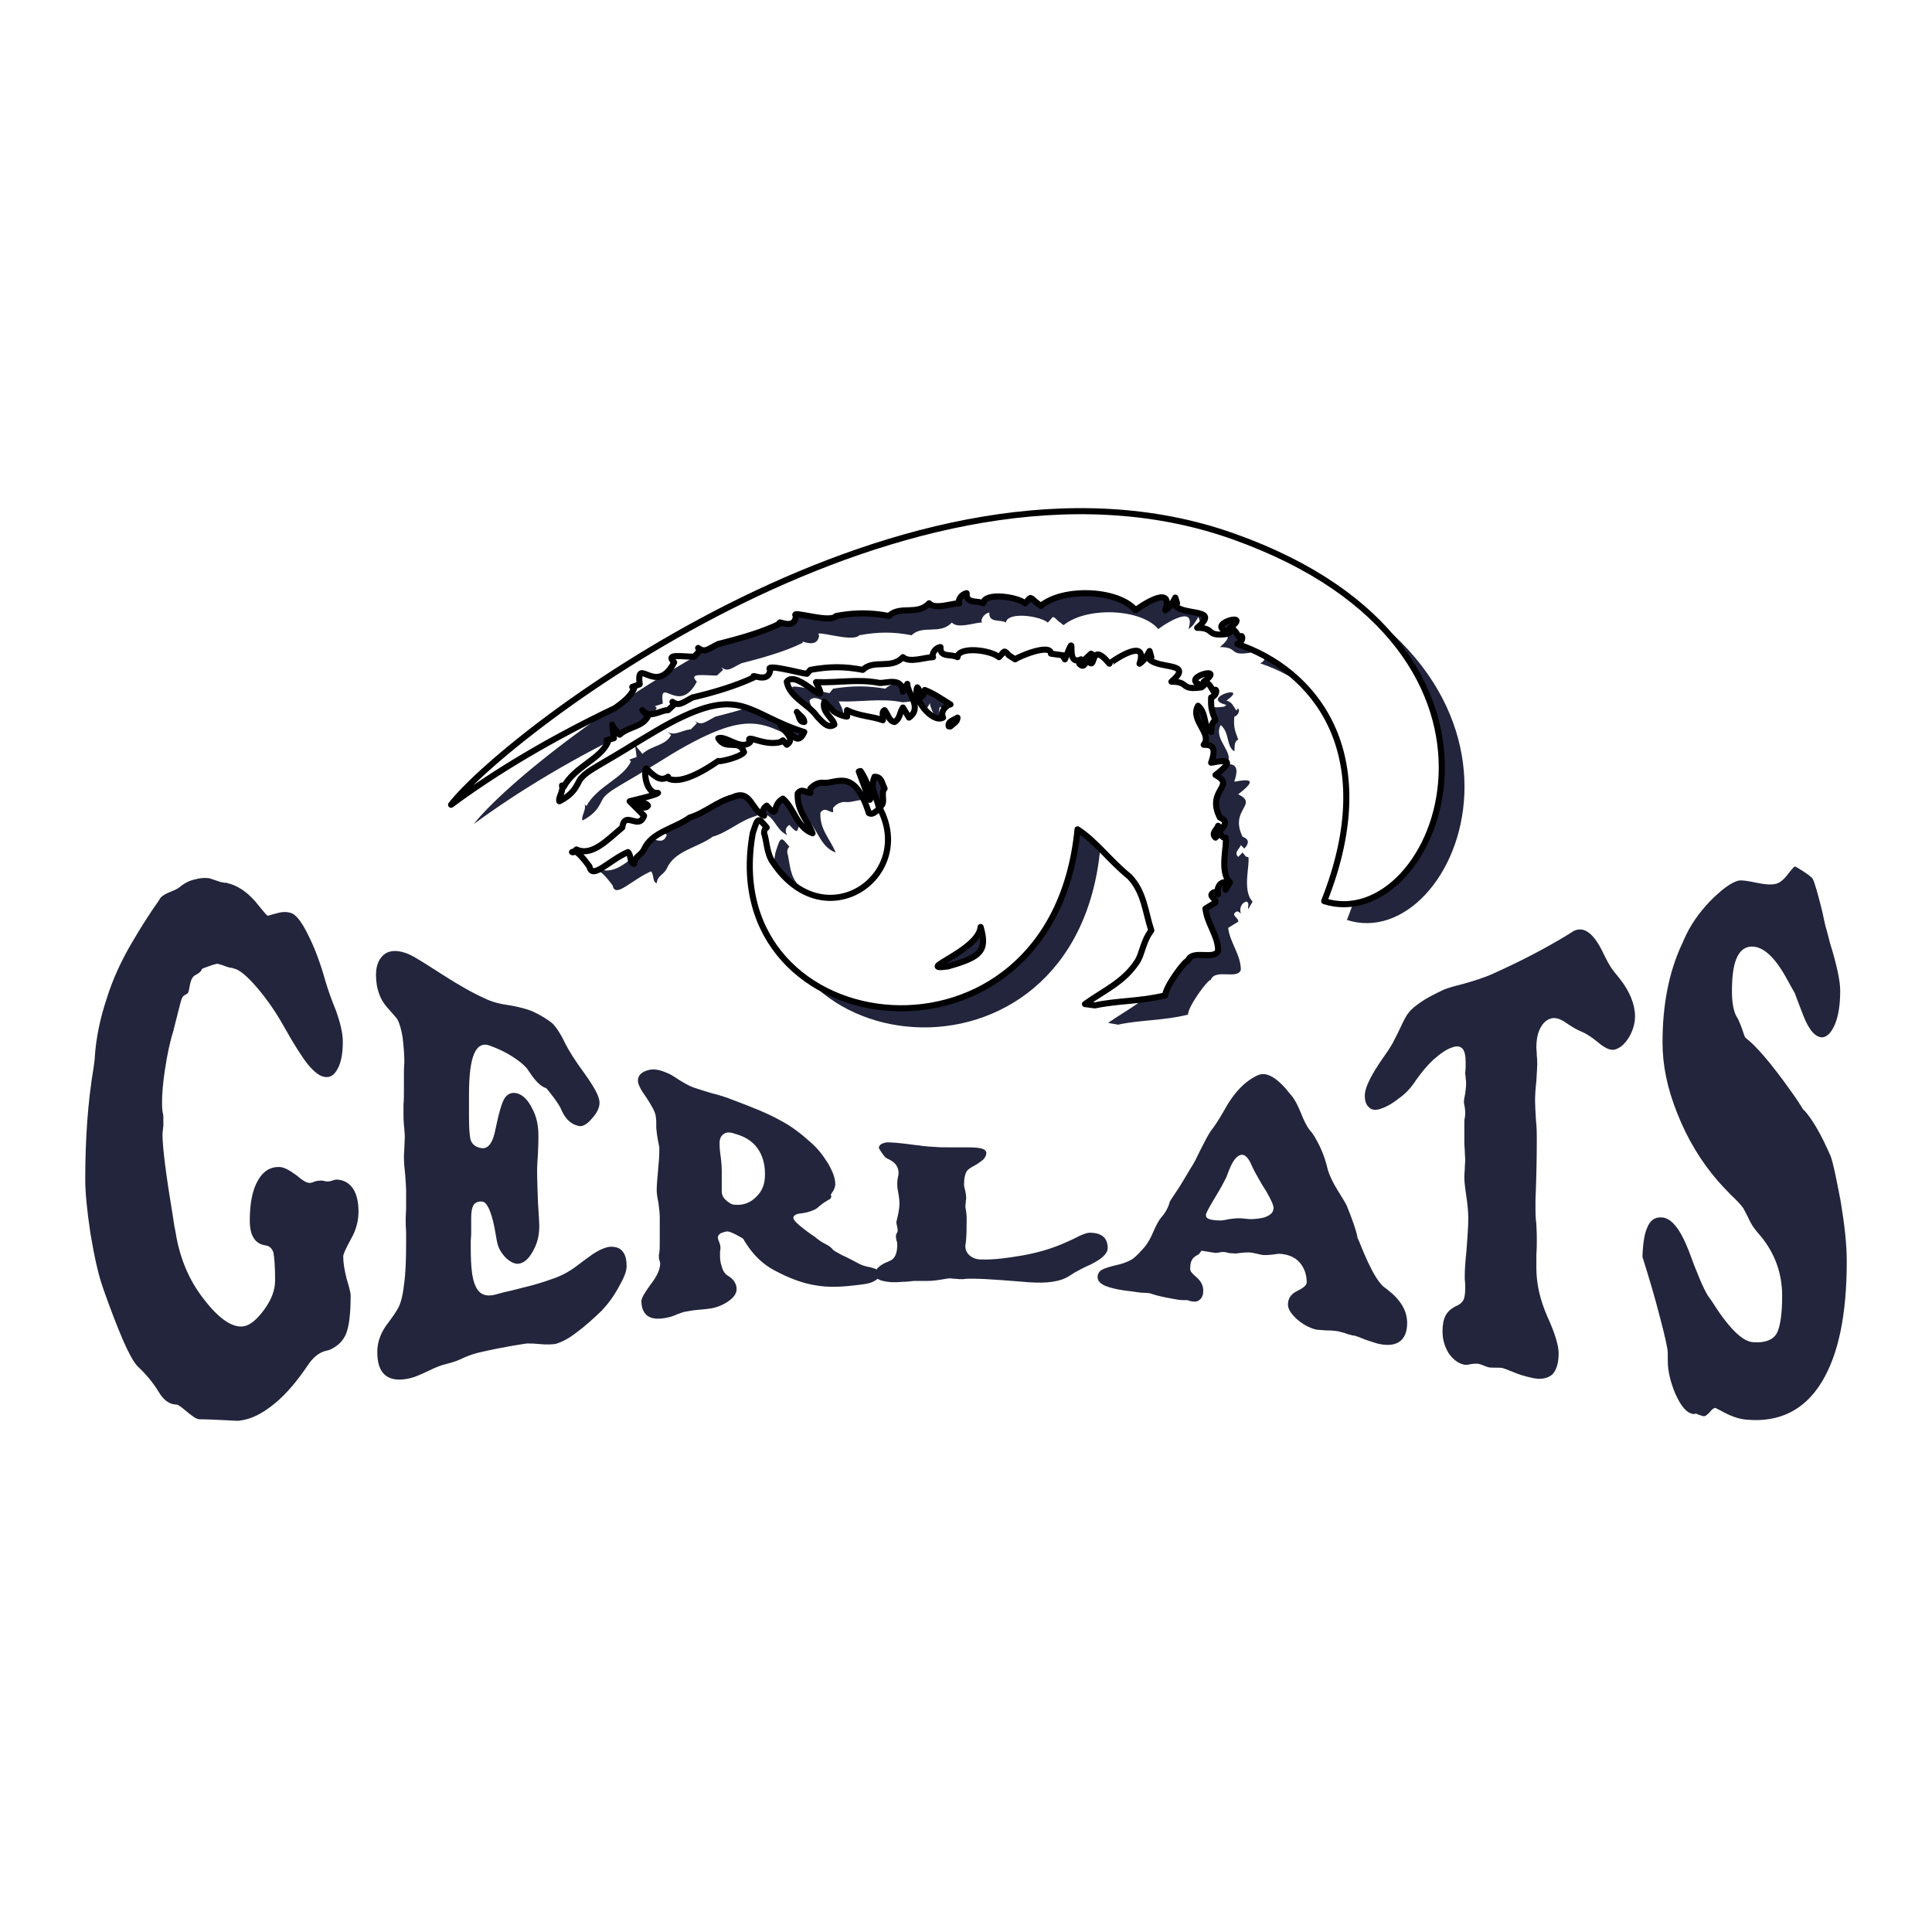
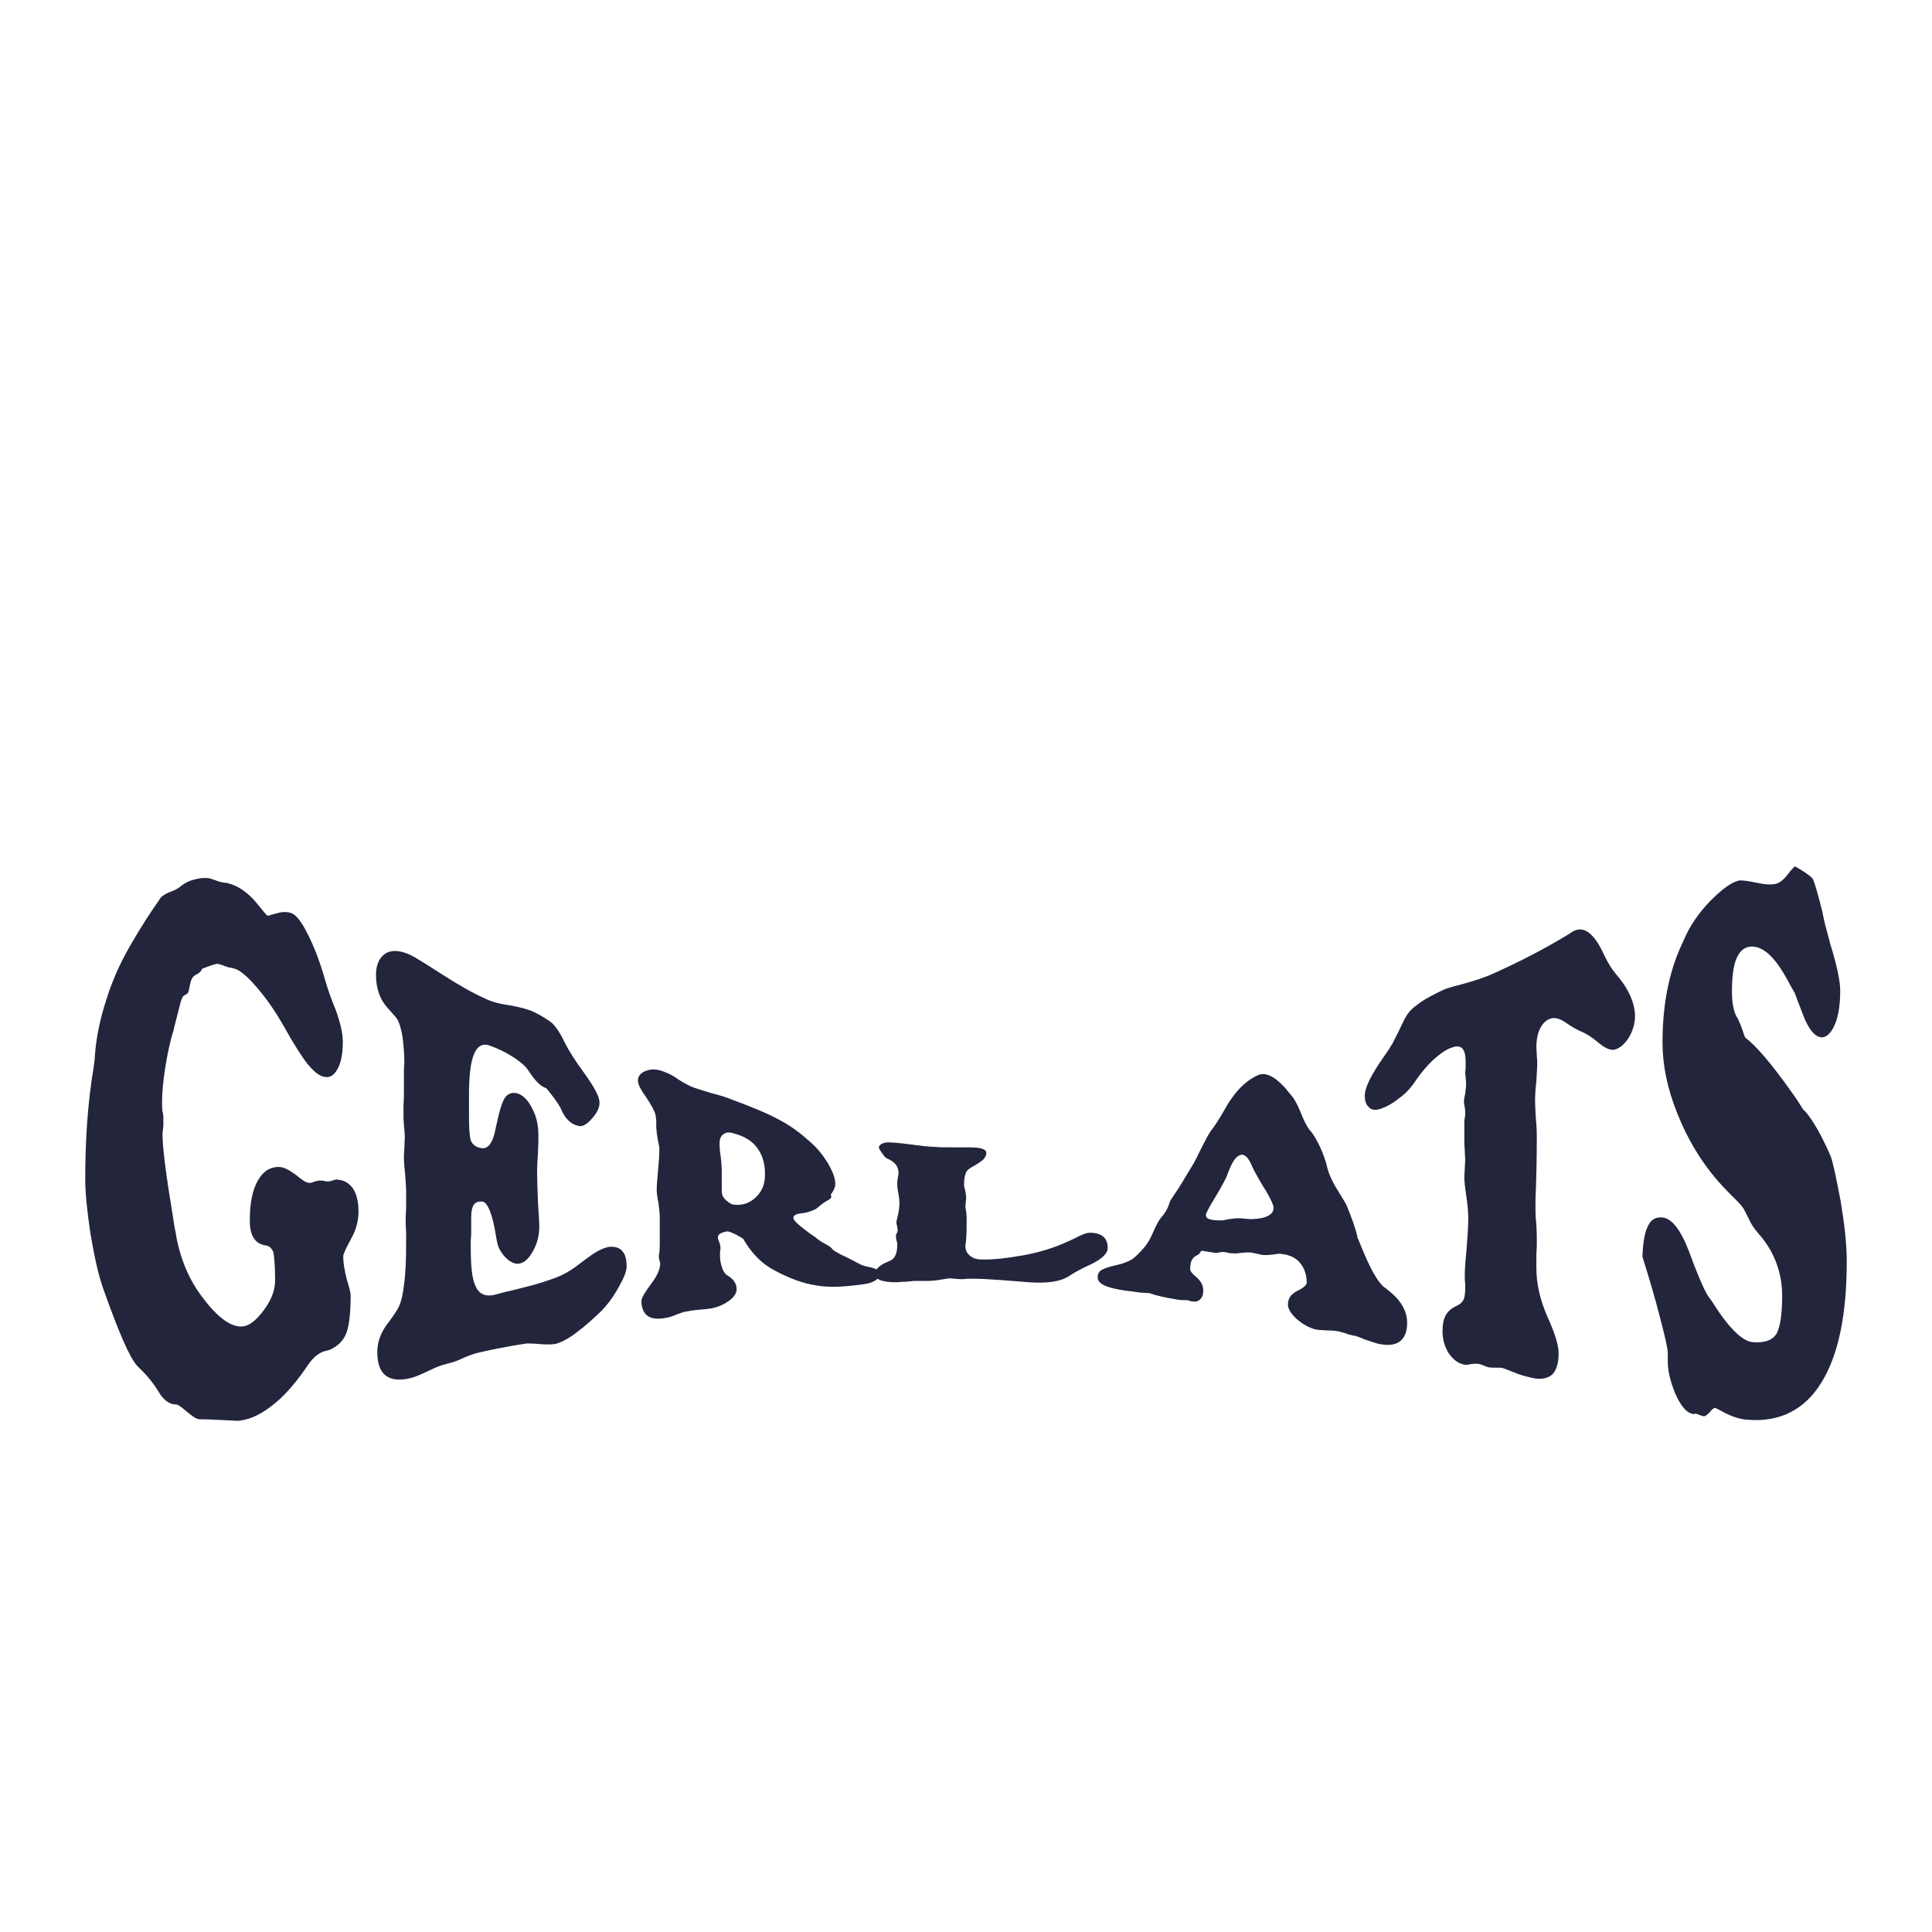
<svg xmlns="http://www.w3.org/2000/svg" version="1.0" id="Layer_1" x="0px" y="0px" width="192.756px" height="192.756px" viewBox="0 0 192.756 192.756" enable-background="new 0 0 192.756 192.756" xml:space="preserve">
  <g>
    <polygon fill-rule="evenodd" clip-rule="evenodd" fill="#FFFFFF" points="0,0 192.756,0 192.756,192.756 0,192.756 0,0  " />
-     <path fill-rule="evenodd" clip-rule="evenodd" fill="#22253C" d="M110.12,67.706c-0.087,0.087-0.262,0.175-0.175,0.437   c0.088,0.087,0.262,0.262,0.436,0.175l0.393-0.437l-0.218-0.175l0.565-0.568l0.262,0.175l-0.609,0.393   c0.914,1.573,0.087-2.097,2.178,0.437c0.043-0.043,3.964-2.884,3.005,0c0.522-0.35,0.653-0.699,1.002-1.267l0.175,0.568   l-0.175,0.262c1.002,1.005,4.486,0.219,2.178,2.185c1.873,0,0.784,0.918,3.006,0.612l0.218-0.175c-2.831-0.699,2.482-2.185,0-0.437   c0.609,0.175,0.696,0.612,1.002,1.005c0.261-0.568,0.479,0.35-0.219,0.612c-0.087,1.093,0.088,1.442,0.393,2.272   c-0.479,0.262-0.305,0.743-0.393,1.18c-0.827-0.524-0.435-1.835-1.35-2.622c-0.827,1.442,1.524,2.796,0.566,3.889   c0.827,0,1.307,0.219,0.783,1.748c0.044,0.087,3.18-0.831,0.393,1.267c2.091,1.049-0.915,1.486,0.436,4.239   c0.218,0.087,0.958,0.35,0.174,1.18l-0.349-0.349c-0.087,0.349-0.74,0.743-0.261,1.18l0.436-0.437   c0.174,0.175,0.305,0.524,0.566,0.437c0.218,0.656-0.653,3.365,0.436,4.458l-0.436,0.743c-0.088-0.262,0.174-0.568-0.175-0.743   c-0.479,0.087-0.74,0.655-0.566,1.18c-0.174-0.087-0.261-0.262-0.435-0.174c-0.653,0.35,0.261,0.612,0.174,1.005l-1.002,0.612   c0.175,1.486,1.263,2.666,1.263,4.195c-0.348,1.005-2.569-0.174-3.005,1.005c-0.262-0.087-2.265,2.622-2.265,3.453   c-2.396,0.611-4.835,0.524-6.969,1.005l-1.002-0.175c1.829-1.311,3.92-2.186,5.227-4.283c0.436-0.743,0.609-2.01,1.351-3.015   c-0.61-1.879-0.654-3.802-2.179-5.419c-1.916-1.486-3.31-3.496-5.183-4.676c-2.439,25.74-36.195,21.633-32.406,0.394   c0.522-1.617,0.522-1.661,1.394-0.568c-0.217,0.174-0.217,0.393-0.217,0.568c0.217,0.699,0.217,2.01,0.828,2.884   c5.139,7.735,14.199,1.442,10.758-5.332c-0.435,0.087-0.697,0.699-1.176,0.437c-1.438-4.501-3.136-3.016-4.443-3.016   c-0.566-0.087-1.001,0.131-1.394,0.568v0.437c-0.436,0-0.828-0.568-1.263,0.043c-0.087,1.661,0.915,2.535,1.524,3.977   c-1.611-0.568-1.83-2.535-3.005-3.453c-1.176,0.656-0.349,2.142-1.612,0.699c-0.392,0.219-0.479,0.656-0.217,1.005   c-1.351-0.524-1.351-2.709-3.18-1.879c-1.524,0.437-2.744,1.617-4.269,2.054c-1.481,1.093-3.833,1.398-4.573,3.19   c-0.349,0.655-0.915,0.655-1.002,1.442c-0.436-0.087-0.261-0.874-0.566-1.18c-2.004,0.875-3.572,2.753-3.833,1.399   c-1.438-1.923-1.612-1.399-1.786-1.399c0.174,0.044,0.262-0.087,0.436-0.262c1.568,0.743,3.179-1.005,4.573-2.185   c0.262-1.792,1.655,0.306,2.178-1.18l-1.438-1.442c0.522-0.131,2.657-0.612,2.875-0.83c-1.263,0.131-1.481-2.272-1.176-2.447   c0.566,0.568,1.307,1.442,2.134,0.83v0.175c0.348,0.131,1.48,0.699,5.009-1.792c0.043,0.175,2.178-0.306,2.613-0.83   c-0.522-1.442-1.829-0.088-2.613-1.442c0.828-0.219,2.265,1.268,3.18,0.437c-0.566-1.005,1.263,0.437,3.005,0l0.261-0.175   l0.392,0.437c1.002-0.699-0.566-1.529-0.653-2.01c0.828,0.087,1.568,2.491,2.396,0.743c-5.706-1.792-6.185-4.676-13.285-0.962   c-0.915,0.481-1.917,1.049-3.092,1.792c-4.138,2.578-5.14,2.928-5.836,3.714c-0.436,0.481-0.436,1.442-2.178,2.36   c-0.174-0.437,0.392-1.005,0.218-1.617l0.174,0.175c1.089-2.01,3.659-2.753,4.442-4.458l-0.174-0.175l0.741-0.262l-0.174-1.311   c0.087,0.306,0.522,0.655,0.74,1.005c0.958-0.875,2.265-0.787,2.875-1.879l-0.61-0.568c0.741,0.918,1.742,0,2.57,0l0.609-0.612   l-0.174-0.218c0.653,0.48,1.002,0.087,2.003-0.437c2.091-0.524,4.399-1.18,6.185-2.01c-0.479-0.48,1.394,0.743,1.568-0.787   c-0.654-0.656,3.267,0.437,3.658,0.437l0.349-0.437c1.917-0.306,3.397-0.306,5.227,0c1.089-1.093,2.875,0,4.007-1.267   c0.653,0.655,2.265,0,3.005,0c-0.174-0.306,0.261-0.918,0.784-1.005c-0.087,1.092,1.045,0.699,1.655,1.005   c0.087-1.049,3.267-0.7,4.138,0c0.609-0.568,0.436-0.743,1.001-0.131l0.61,0.393c0.392-0.306,3.571-1.617,3.571-0.568l1.264,0.175   c-0.087,0.131,0.087,0.218,0.174,0.393C109.945,64.21,108.334,68.537,110.12,67.706L110.12,67.706z M92.349,70.896l0.436-0.743   c0,0.918,1.568,2.36,0.174,3.365l-0.61-1.005c-0.305,0.524-0.218,1.093-0.828,1.442c-0.566-0.087-0.653-0.787-1.002-1.18   c-0.305,0.175-0.087,0.656-0.174,1.005c-1.002-0.437-2.396-0.437-3.572-1.005v0.568c0.174,0.175-1.089-0.175-1.394-0.568   l-0.871-0.83c-0.305,1.005,0.915,1.661,1.002,2.272c-0.653,0.481-1.219-0.35-1.742-0.874c-0.74-1.093-2.744-1.835-3.005-3.453   c1.002-1.311,4.573,3.278,2.918,0.087c2.265,0.088,4.182-0.35,6.359,0.088C90.781,70.066,92.262,69.498,92.349,70.896   L92.349,70.896z M94.135,71.508c0.305-0.175,0.305-0.524,0.392-0.743c0.915,0.306,1.612,0.83,2.57,1.398   c-0.305,0-1.045,0.7-0.741,1.355c-1.001,0.612-3.092-1.923-2.569-3.015C94.266,70.896,93.438,71.159,94.135,71.508L94.135,71.508z    M82.505,73.956c-0.566,0-0.479-0.699-0.74-1.005C82.026,73.256,82.505,73.519,82.505,73.956L82.505,73.956z M97.794,73.519   c0,0.437-0.436,0.612-0.697,0.83h-0.131C96.792,73.868,97.445,73.781,97.794,73.519L97.794,73.519z M88.124,78.85   c1.351,2.01,1.089,4.108,0.566,1.923l-0.697-1.879L88.124,78.85L88.124,78.85z M90.52,80.598c-0.479,0.524,0.261,1.53-0.566,1.835   c-0.305-1.398-0.871-1.835-0.436-3.016C90.302,79.418,90.302,80.118,90.52,80.598L90.52,80.598z M66.956,82.302   c-0.261,0.394-1.002,0.088-1.438-0.262C65.998,82.128,66.607,81.865,66.956,82.302L66.956,82.302z M96.835,98.341   c-3.484,0.48,3.049-1.529,3.268-3.933C100.799,96.812,100.103,97.38,96.835,98.341L96.835,98.341z M47.269,82.215   c5.75-7.386,45.865-38.195,78.009-26.79c32.145,11.406,20.341,39.987,9.104,36.36c5.967-15.033-1.22-23.118-8.668-25.609   c0.74-0.262,0.479-1.224,0.262-0.612c-0.349-0.437-0.437-0.831-1.002-1.005c2.439-1.749-2.831-0.263,0,0.437l-0.262,0.131   c-2.178,0.35-1.089-0.568-3.005-0.568c2.352-1.967-1.177-1.224-2.135-2.186l0.175-0.262l-0.175-0.568   c-0.349,0.568-0.522,0.917-1.002,1.224c0.915-2.841-3.005-0.044-3.005,0c-1.699-2.054-7.144-2.272-9.452-0.394l-0.566-0.437   c-0.609-0.612-0.435-0.393-1.001,0.175c-0.871-0.699-4.051-1.092-4.182,0c-0.566-0.35-1.742,0.087-1.655-1.005   c-0.479,0.087-0.914,0.655-0.74,1.005c-0.784,0-2.396,0.656-3.005,0c-1.176,1.268-2.918,0.175-4.007,1.268   c-1.829-0.35-3.31-0.35-5.227,0c-0.653,0.787-4.661-0.656-4.007,0c-0.174,1.529-2.047,0.306-1.611,0.743   c-1.743,0.874-4.094,1.53-6.142,2.054c-1.001,0.481-1.35,0.917-2.003,0.393l0.174,0.262l-0.61,0.568   c-1.307,0-2.918-0.306-2.004,0.612c-1.829,3.452-3.789-0.743-3.397,2.185l-0.784,0.262l0.174,0.175   c-0.349,0.743-1.045,1.354-1.873,1.923C57.461,75.485,51.842,78.85,47.269,82.215L47.269,82.215z" />
-     <path fill-rule="evenodd" clip-rule="evenodd" fill="#FFFFFF" stroke="#000000" stroke-width="0.607" stroke-linecap="round" stroke-linejoin="round" stroke-miterlimit="2.613" d="   M107.854,65.783c-0.087,0.088-0.261,0.175-0.174,0.437c0.087,0.087,0.262,0.262,0.436,0.175l0.392-0.438l-0.261-0.175l0.609-0.568   l0.262,0.175l-0.61,0.393c0.915,1.573,0.088-2.098,2.179,0.437c0-0.043,3.963-2.884,3.005,0c0.479-0.349,0.653-0.655,1.002-1.267   l0.174,0.612l-0.174,0.218c0.958,1.005,4.486,0.262,2.178,2.229c1.873,0,0.784,0.874,3.005,0.568l0.218-0.175   c-2.831-0.655,2.483-2.185,0-0.393c0.61,0.131,0.697,0.568,1.002,1.005c0.262-0.612,0.479,0.349-0.261,0.568   c-0.044,1.092,0.087,1.442,0.436,2.272c-0.479,0.262-0.349,0.787-0.436,1.18c-0.828-0.48-0.393-1.835-1.307-2.622   c-0.828,1.442,1.48,2.797,0.565,3.89c0.828,0,1.307,0.218,0.741,1.792c0.087,0.044,3.223-0.874,0.436,1.224   c2.091,1.093-0.959,1.486,0.436,4.239c0.218,0.131,0.958,0.35,0.131,1.18l-0.306-0.35c-0.087,0.35-0.74,0.743-0.261,1.18   l0.436-0.437c0.131,0.175,0.305,0.524,0.565,0.437c0.218,0.656-0.653,3.409,0.437,4.458l-0.437,0.743   c-0.087-0.219,0.175-0.568-0.174-0.743c-0.479,0.087-0.74,0.699-0.566,1.18c-0.174-0.087-0.261-0.262-0.436-0.175   c-0.653,0.35,0.262,0.612,0.175,1.005l-1.002,0.612c0.174,1.529,1.263,2.709,1.263,4.195c-0.349,1.005-2.613-0.175-3.005,1.005   c-0.262-0.087-2.265,2.622-2.265,3.453c-2.396,0.611-4.835,0.524-7.013,1.005l-1.002-0.131c1.873-1.355,3.92-2.186,5.27-4.327   c0.437-0.743,0.566-2.01,1.351-3.016c-0.609-1.835-0.696-3.802-2.178-5.375c-1.916-1.529-3.354-3.54-5.183-4.719   c-2.483,25.74-36.195,21.676-32.406,0.393c0.523-1.617,0.523-1.617,1.394-0.568c-0.261,0.175-0.261,0.438-0.261,0.568   c0.261,0.699,0.261,2.054,0.871,2.884c5.14,7.735,14.199,1.442,10.715-5.288c-0.392,0.043-0.653,0.655-1.132,0.393   c-1.438-4.501-3.136-2.972-4.443-3.015c-0.566-0.087-1.002,0.175-1.394,0.568v0.437c-0.436,0-0.828-0.524-1.263,0.044   c-0.087,1.704,0.915,2.578,1.48,3.977c-1.568-0.568-1.829-2.491-2.961-3.452c-1.176,0.655-0.349,2.141-1.612,0.699   c-0.392,0.262-0.479,0.655-0.261,1.005c-1.307-0.524-1.307-2.709-3.136-1.835c-1.524,0.393-2.788,1.573-4.268,2.01   c-1.481,1.093-3.833,1.442-4.574,3.19c-0.348,0.655-0.915,0.655-1.001,1.442c-0.436-0.087-0.262-0.874-0.61-1.18   c-1.96,0.874-3.572,2.797-3.833,1.442c-1.438-1.966-1.568-1.442-1.742-1.442c0.174,0.087,0.261-0.088,0.436-0.262   c1.568,0.743,3.136-1.005,4.573-2.186c0.261-1.792,1.655,0.35,2.178-1.18l-1.438-1.442c0.479-0.131,2.657-0.611,2.832-0.83   c-1.263,0.131-1.438-2.272-1.176-2.447c0.61,0.568,1.351,1.442,2.178,0.831v0.174c0.349,0.131,1.481,0.699,5.009-1.748   c0.044,0.131,2.178-0.35,2.57-0.874c-0.479-1.398-1.829-0.087-2.57-1.398c0.828-0.262,2.265,1.267,3.18,0.393   c-0.566-0.961,1.263,0.437,3.006,0l0.261-0.175l0.392,0.437c1.002-0.655-0.566-1.53-0.653-2.01   c0.827,0.087,1.568,2.535,2.396,0.743c-5.706-1.792-6.185-4.676-13.285-0.961c-0.915,0.48-1.917,1.092-3.093,1.792   c-4.138,2.579-5.139,2.928-5.836,3.715c-0.479,0.48-0.436,1.442-2.221,2.359c-0.131-0.393,0.436-1.005,0.261-1.573l0.174,0.131   c1.089-2.01,3.659-2.753,4.399-4.458l-0.131-0.175l0.74-0.218l-0.174-1.355c0.087,0.35,0.479,0.655,0.741,1.005   c0.915-0.83,2.265-0.743,2.831-1.835l-0.566-0.612c0.741,0.918,1.743,0,2.57,0l0.61-0.568l-0.174-0.262   c0.653,0.481,1.001,0.087,2.003-0.437c2.09-0.481,4.399-1.18,6.141-2.01c-0.436-0.481,1.438,0.743,1.612-0.743   c-0.653-0.699,3.267,0.394,3.659,0.394l0.348-0.394c1.917-0.35,3.397-0.35,5.227,0c1.089-1.092,2.832,0,4.007-1.267   c0.653,0.612,2.222,0,3.005,0c-0.174-0.35,0.261-0.961,0.741-1.005c-0.087,1.092,1.089,0.655,1.699,1.005   c0.087-1.093,3.266-0.743,4.137,0c0.61-0.612,0.437-0.787,1.002-0.175l0.61,0.393c0.392-0.306,3.571-1.617,3.571-0.568l1.263,0.175   c-0.087,0.175,0.087,0.262,0.131,0.393C107.637,62.287,106.069,66.614,107.854,65.783L107.854,65.783z M90.084,69.018l0.436-0.787   c0,0.961,1.568,2.36,0.174,3.365l-0.61-1.005c-0.348,0.524-0.261,1.092-0.828,1.442c-0.566-0.087-0.653-0.743-1.001-1.18   c-0.349,0.175-0.087,0.656-0.174,1.005c-1.001-0.394-2.396-0.394-3.572-1.005v0.612c0.174,0.131-1.089-0.174-1.438-0.612   l-0.827-0.83c-0.305,1.005,0.915,1.661,1.002,2.272c-0.654,0.48-1.263-0.35-1.742-0.831c-0.741-1.136-2.745-1.879-3.006-3.452   c1.002-1.355,4.573,3.234,2.918,0.043c2.265,0.087,4.181-0.35,6.359,0.087C88.516,68.143,89.997,67.575,90.084,69.018   L90.084,69.018z M91.826,69.585c0.349-0.175,0.349-0.481,0.436-0.743c0.914,0.35,1.568,0.831,2.569,1.442   c-0.305,0-1.089,0.655-0.74,1.311c-1.045,0.612-3.092-1.923-2.57-3.016C92,69.018,91.173,69.236,91.826,69.585L91.826,69.585z    M80.241,72.033c-0.566,0-0.479-0.656-0.741-1.005C79.761,71.377,80.241,71.596,80.241,72.033L80.241,72.033z M95.529,71.596   c0,0.437-0.436,0.612-0.697,0.874h-0.174C94.527,71.945,95.18,71.858,95.529,71.596L95.529,71.596z M85.859,76.927   c1.35,2.01,1.089,4.151,0.522,1.923l-0.697-1.879L85.859,76.927L85.859,76.927z M88.255,78.675   c-0.479,0.524,0.261,1.53-0.566,1.879c-0.349-1.442-0.915-1.835-0.436-3.059C87.993,77.496,87.993,78.194,88.255,78.675   L88.255,78.675z M64.647,80.38c-0.218,0.393-1.002,0.087-1.394-0.262C63.733,80.205,64.342,79.942,64.647,80.38L64.647,80.38z    M94.57,96.418c-3.484,0.481,3.049-1.529,3.267-3.933C98.534,94.889,97.837,95.5,94.57,96.418L94.57,96.418z M45.004,80.292   c5.749-7.342,45.864-38.195,78.009-26.789c32.144,11.406,20.34,39.986,9.103,36.403c5.968-15.077-1.263-23.162-8.667-25.653   c0.74-0.262,0.479-1.18,0.261-0.612c-0.348-0.394-0.436-0.831-1.001-1.005c2.438-1.748-2.832-0.262,0,0.437l-0.262,0.175   c-2.222,0.306-1.133-0.612-3.006-0.612c2.353-1.967-1.176-1.18-2.178-2.185l0.175-0.262l-0.175-0.568   c-0.305,0.568-0.479,0.918-1.001,1.268c0.958-2.884-2.962-0.043-2.962,0c-1.699-2.054-7.188-2.316-9.452-0.437l-0.566-0.437   c-0.609-0.568-0.436-0.394-1.002,0.175c-0.914-0.699-4.094-1.093-4.181,0c-0.566-0.306-1.743,0.087-1.655-1.005   c-0.522,0.087-0.915,0.699-0.741,1.005c-0.784,0-2.396,0.656-3.005,0c-1.176,1.267-2.918,0.175-4.007,1.267   c-1.83-0.349-3.354-0.349-5.271,0c-0.61,0.787-4.661-0.655-4.007,0c-0.131,1.53-2.004,0.306-1.568,0.743   c-1.743,0.874-4.095,1.53-6.186,2.054c-1.001,0.48-1.306,0.917-2.003,0.393l0.174,0.262l-0.566,0.612   c-1.306,0-2.918-0.35-2.003,0.568c-1.829,3.453-3.79-0.742-3.441,2.186l-0.741,0.262l0.175,0.175   c-0.349,0.787-1.089,1.355-1.873,1.923C55.152,73.606,49.533,76.927,45.004,80.292L45.004,80.292z" />
    <path fill-rule="evenodd" clip-rule="evenodd" fill="#22253C" d="M146.054,136.143c-0.61-0.131-1.089-0.524-1.524-1.136   c-0.393-0.655-0.61-1.355-0.61-2.186c0-0.611,0.087-1.136,0.306-1.573c0.217-0.394,0.565-0.699,1.001-0.918   c0.349-0.131,0.61-0.35,0.741-0.567c0.13-0.175,0.217-0.612,0.217-1.224c0-0.263,0-0.568-0.043-0.874c0-0.351,0-0.524,0-0.524   c0-0.394,0.043-1.181,0.174-2.447c0.087-1.224,0.175-2.273,0.175-3.146c0-0.7-0.088-1.486-0.218-2.36   c-0.131-0.874-0.175-1.398-0.175-1.66c0-0.175,0-0.481,0.044-0.874c0-0.394,0.043-0.7,0.043-0.918c0-0.263-0.043-0.568-0.043-0.962   c-0.044-0.437-0.044-0.699-0.044-0.874c0-0.262,0-0.568,0-0.874c0-0.35,0-0.699,0-1.049c0-0.087,0-0.262,0.044-0.437   c0.043-0.219,0.043-0.394,0.043-0.524c0-0.088,0-0.263-0.043-0.524c-0.044-0.219-0.087-0.438-0.087-0.612   c0-0.131,0.043-0.35,0.13-0.786c0.044-0.35,0.088-0.699,0.088-0.962c0-0.131,0-0.306-0.044-0.568c0-0.218-0.044-0.393-0.044-0.48   c0-0.219,0.044-0.393,0.044-0.655c0-0.219,0-0.35,0-0.438c0-0.611-0.087-1.092-0.305-1.354c-0.262-0.262-0.566-0.306-1.046-0.131   c-0.565,0.175-1.176,0.611-1.872,1.224c-0.653,0.611-1.22,1.311-1.742,2.054c-0.479,0.743-1.046,1.354-1.742,1.836   c-0.653,0.524-1.308,0.874-1.917,1.049c-0.436,0.131-0.828,0.043-1.045-0.219c-0.262-0.219-0.393-0.611-0.393-1.136   c0-0.831,0.653-2.098,1.873-3.847c0.436-0.611,0.74-1.092,0.915-1.398c0.087-0.218,0.349-0.655,0.696-1.398   c0.349-0.742,0.61-1.311,0.915-1.66c0.218-0.306,0.653-0.655,1.22-1.049s1.35-0.787,2.265-1.224   c0.218-0.088,0.827-0.306,1.917-0.568c1.088-0.306,2.09-0.611,3.049-1.049c2.613-1.18,5.096-2.447,7.447-3.89   c0.349-0.218,0.523-0.349,0.654-0.393c0.958-0.394,1.872,0.306,2.743,2.054c0.393,0.83,0.741,1.486,1.046,1.879   c0.174,0.219,0.392,0.524,0.696,0.874c1.002,1.268,1.524,2.579,1.524,3.759c0,0.699-0.218,1.441-0.609,2.098   c-0.436,0.699-0.915,1.092-1.438,1.224c-0.436,0.087-1.002-0.175-1.655-0.743c-0.696-0.568-1.22-0.874-1.524-1.005   c-0.566-0.219-1.133-0.568-1.698-0.962c-0.566-0.394-1.089-0.524-1.481-0.394c-0.436,0.132-0.783,0.438-1.045,0.962   c-0.262,0.48-0.392,1.136-0.392,1.967c0,0.131,0.043,0.393,0.043,0.786c0.044,0.35,0.044,0.655,0.044,0.874   c0,0.263-0.044,0.787-0.087,1.617c-0.088,0.786-0.131,1.486-0.131,2.011c0,0.437,0.043,1.049,0.087,1.879   c0.087,0.83,0.087,1.442,0.087,1.835c0,1.967-0.043,4.021-0.131,6.162c0,0.568,0,0.874,0,1.005c0,0.263,0,0.743,0.088,1.442   c0.043,0.699,0.043,1.268,0.043,1.661c0,0.349,0,0.786-0.043,1.397c0,0.568,0,1.006,0,1.268c0,1.573,0.348,3.146,1.089,4.852   c0.783,1.704,1.132,2.928,1.132,3.671c0,1.005-0.218,1.704-0.653,2.141c-0.479,0.394-1.176,0.525-2.047,0.307   c-0.609-0.132-1.22-0.307-1.829-0.568c-0.653-0.263-1.002-0.394-1.046-0.394c-0.131-0.044-0.392-0.044-0.74-0.044   c-0.305,0-0.522,0-0.697-0.043c-0.13-0.044-0.305-0.088-0.479-0.175c-0.218-0.088-0.349-0.132-0.393-0.132   c-0.261-0.087-0.566-0.043-0.914,0C146.401,136.187,146.184,136.187,146.054,136.143L146.054,136.143z M119.876,124.78   c-0.087,0.131-0.174,0.219-0.261,0.35c-0.305,0.175-0.566,0.306-0.653,0.524c-0.131,0.131-0.218,0.48-0.218,0.962   c0,0.218,0.218,0.48,0.653,0.83c0.436,0.394,0.653,0.83,0.653,1.311c0,0.394-0.088,0.656-0.305,0.874   c-0.218,0.219-0.479,0.263-0.697,0.219c-0.087,0-0.174,0-0.305-0.044c-0.131-0.043-0.218-0.087-0.262-0.087   c-0.043,0-0.087,0-0.087,0c-0.349,0-0.697,0-1.089-0.088c-1.045-0.175-1.873-0.35-2.482-0.567   c-0.088-0.044-0.131-0.044-0.131-0.044c-0.131,0-0.393-0.044-0.784-0.044c-0.393-0.044-0.697-0.087-0.958-0.131   c-1.307-0.131-2.178-0.35-2.701-0.568c-0.479-0.219-0.74-0.48-0.74-0.874c0-0.262,0.131-0.524,0.393-0.699   c0.305-0.175,0.871-0.35,1.829-0.568c0.479-0.131,0.915-0.306,1.263-0.524c0.349-0.262,0.741-0.655,1.264-1.267   c0.305-0.394,0.566-0.874,0.827-1.486c0.262-0.611,0.522-1.093,0.74-1.354c0.393-0.438,0.653-0.874,0.828-1.398   c0.043-0.131,0.043-0.219,0.087-0.263c0-0.044,0.349-0.524,0.915-1.398c0.522-0.83,0.958-1.616,1.35-2.229   c0.218-0.35,0.436-0.83,0.741-1.442c0.436-0.874,0.783-1.529,1.045-1.923c0.349-0.437,0.784-1.093,1.263-1.923   c1.002-1.879,2.179-3.103,3.484-3.671c0.741-0.306,1.655,0.131,2.745,1.354c0.261,0.35,0.479,0.568,0.609,0.743   c0.262,0.306,0.566,0.874,0.871,1.617c0.305,0.786,0.609,1.398,0.915,1.792c0.348,0.35,0.653,0.918,1.001,1.616   c0.349,0.743,0.61,1.486,0.784,2.273c0.174,0.611,0.522,1.354,1.045,2.185c0.523,0.83,0.828,1.354,0.872,1.485   c0.565,1.399,0.914,2.404,1.045,3.06c0,0.088,0,0.088,0,0.088c0.131,0.218,0.218,0.524,0.392,0.917   c0.871,2.142,1.612,3.496,2.266,4.021c0.087,0.044,0.174,0.132,0.348,0.263c1.308,1.005,1.961,2.098,1.961,3.321   c0,0.874-0.262,1.529-0.784,1.879c-0.523,0.35-1.264,0.394-2.178,0.175c-0.305-0.087-0.697-0.219-1.22-0.394   c-0.522-0.218-0.871-0.349-1.046-0.393c-0.174,0-0.305-0.044-0.436-0.088c-0.13,0-0.305-0.087-0.565-0.175   c-0.306-0.087-0.479-0.131-0.654-0.175c-0.261-0.043-0.653-0.087-1.176-0.087c-0.479-0.044-0.827-0.044-1.045-0.088   c-0.697-0.175-1.307-0.524-1.917-1.049c-0.565-0.524-0.871-1.005-0.871-1.442c0-0.611,0.306-1.049,0.915-1.354   c0.653-0.306,0.958-0.611,0.958-0.83c0-0.83-0.261-1.529-0.74-2.054c-0.479-0.524-1.176-0.787-2.004-0.831   c-0.13,0-0.348,0.044-0.696,0.088c-0.349,0.043-0.61,0.043-0.784,0.043s-0.392-0.043-0.74-0.131   c-0.349-0.087-0.61-0.131-0.828-0.131c-0.174,0-0.436,0-0.784,0.044c-0.305,0.044-0.565,0.087-0.74,0.044   c-0.087,0-0.305,0-0.522-0.044c-0.262-0.088-0.436-0.088-0.522-0.088s-0.174,0-0.349,0.044c-0.174,0.044-0.305,0.044-0.392,0.044   c-0.044,0-0.044,0-0.044,0C120.747,124.911,120.312,124.868,119.876,124.78L119.876,124.78z M123.84,115.21   c-0.436,0.087-0.827,0.568-1.176,1.442c-0.175,0.393-0.262,0.742-0.393,0.961c-0.348,0.699-0.783,1.442-1.263,2.229   c-0.479,0.787-0.697,1.268-0.697,1.355c0,0.218,0.088,0.35,0.349,0.437c0.262,0.088,0.61,0.131,1.133,0.131   c0.174,0,0.436-0.043,0.827-0.131c0.393-0.044,0.653-0.087,0.871-0.087c0.175,0,0.436,0,0.741,0.043   c0.348,0.044,0.565,0.044,0.696,0.044c0.74-0.044,1.263-0.131,1.611-0.35c0.349-0.175,0.522-0.438,0.522-0.786   c0-0.263-0.261-0.831-0.74-1.661c-0.522-0.786-0.871-1.485-1.176-2.01c-0.087-0.175-0.218-0.438-0.349-0.743   C124.493,115.428,124.145,115.166,123.84,115.21L123.84,115.21z M72.008,117.744c0,0.35,0,0.699,0,1.093   c0,0.35,0.131,0.655,0.436,0.918c0.305,0.262,0.566,0.437,0.828,0.437c0.828,0.088,1.568-0.175,2.134-0.742   c0.61-0.568,0.915-1.268,0.915-2.229c0-0.044,0-0.087,0-0.131c0-1.005-0.261-1.879-0.784-2.578   c-0.523-0.699-1.263-1.137-2.222-1.398c-0.479-0.175-0.871-0.175-1.132,0.044c-0.261,0.174-0.392,0.48-0.392,0.917   c0,0.132,0,0.524,0.087,1.137c0.087,0.611,0.13,1.136,0.13,1.617C72.008,117.133,72.008,117.438,72.008,117.744L72.008,117.744z    M37.643,134.875c0-1.049,0.392-2.054,1.176-3.015c0.392-0.524,0.653-0.918,0.828-1.224c0.305-0.481,0.522-1.268,0.653-2.404   c0.174-1.18,0.218-2.578,0.218-4.282c0-0.175,0-0.524,0-1.005c-0.043-0.525-0.043-0.918-0.043-1.224c0-0.088,0-0.438,0.043-1.137   c0-0.655,0-1.268,0-1.879c0-0.219-0.043-0.699-0.087-1.442c-0.087-0.743-0.13-1.312-0.13-1.792c0-0.175,0-0.48,0.043-0.917   c0-0.438,0.043-0.831,0.043-1.093c0-0.35-0.043-0.743-0.087-1.224c-0.043-0.438-0.043-0.743-0.043-0.874c0-0.132,0-0.524,0-1.093   c0.043-0.568,0.043-1.093,0.043-1.529c0-0.568,0-1.137,0-1.748c0-0.612,0.043-0.962,0.043-1.006c0-0.874-0.087-1.704-0.174-2.49   c-0.13-0.787-0.305-1.398-0.522-1.792c0-0.044-0.349-0.437-1.045-1.224c-0.697-0.786-1.089-1.879-1.089-3.234   c0-1.005,0.349-1.704,0.915-2.097c0.61-0.394,1.438-0.35,2.439,0.087c0.479,0.218,1.525,0.874,3.224,1.967   c1.698,1.092,3.092,1.879,4.268,2.403c0.697,0.35,1.525,0.568,2.526,0.699c1.002,0.175,1.742,0.394,2.178,0.568   c0.958,0.437,1.612,0.874,2.047,1.224c0.392,0.393,0.828,1.049,1.307,2.054c0.305,0.611,0.915,1.617,1.917,2.972   c0.958,1.354,1.48,2.272,1.48,2.884c0,0.524-0.261,1.05-0.784,1.617c-0.479,0.568-0.958,0.831-1.35,0.699   c-0.784-0.175-1.351-0.786-1.742-1.748c0-0.044-0.044-0.087-0.044-0.087c-0.087-0.175-0.305-0.524-0.697-1.049   c-0.436-0.568-0.653-0.831-0.697-0.874c-0.479-0.132-1.002-0.612-1.568-1.442c-0.174-0.263-0.305-0.437-0.392-0.568   c-0.392-0.437-0.915-0.83-1.481-1.18c-0.61-0.394-1.35-0.743-2.178-1.049c-0.697-0.263-1.22,0-1.568,0.786   c-0.348,0.787-0.522,2.142-0.522,4.108c0,0.131,0,0.437,0,0.918c0,0.437,0,0.83,0,1.18c0,1.18,0.043,1.967,0.174,2.447   c0.174,0.438,0.522,0.699,1.089,0.787c0.305,0.043,0.609-0.088,0.828-0.394c0.261-0.35,0.436-0.874,0.566-1.573   c0.349-1.661,0.653-2.71,0.958-3.104c0.305-0.393,0.697-0.524,1.219-0.393c0.566,0.175,1.089,0.699,1.481,1.529   c0.436,0.787,0.61,1.704,0.61,2.666c0,0.437,0,1.005-0.043,1.748s-0.087,1.311-0.087,1.66c0,0.962,0.044,2.054,0.087,3.278   c0.087,1.267,0.131,2.054,0.131,2.359c0,0.962-0.218,1.792-0.653,2.535c-0.436,0.786-0.915,1.18-1.481,1.224   c-0.392,0-0.828-0.219-1.263-0.656c-0.436-0.48-0.697-0.961-0.784-1.398c-0.043-0.175-0.087-0.393-0.13-0.655   c-0.349-2.272-0.871-3.496-1.394-3.496c-0.392-0.044-0.653,0.088-0.828,0.306c-0.174,0.263-0.261,0.699-0.261,1.268   c0,0.48,0,0.918,0,1.354c0,0.263,0,0.568-0.043,0.962c0,0.35,0,0.611,0,0.743c0,1.835,0.131,3.103,0.479,3.802   c0.305,0.699,0.828,1.005,1.568,0.918c0.174,0,0.609-0.132,1.263-0.307c0.653-0.131,1.612-0.393,2.831-0.699   c0.958-0.262,1.699-0.524,2.309-0.742c0.566-0.219,1.089-0.481,1.481-0.743c0.392-0.219,0.958-0.699,1.873-1.354   c0.872-0.656,1.612-0.962,2.135-1.006c0.566,0,0.958,0.132,1.219,0.481c0.262,0.306,0.392,0.786,0.392,1.485   c0,0.48-0.261,1.137-0.784,2.054c-0.522,0.962-1.088,1.705-1.699,2.36c-0.914,0.874-1.742,1.617-2.526,2.185   c-0.784,0.612-1.481,0.962-2.091,1.137c-0.348,0.044-0.871,0.087-1.699,0c-0.392-0.044-0.697-0.044-0.915-0.044   c-0.087-0.044-0.61,0.044-1.655,0.219c-1.001,0.175-2.134,0.394-3.441,0.699c-0.348,0.087-0.784,0.219-1.394,0.48   c-0.61,0.306-1.045,0.438-1.35,0.524c-0.174,0.044-0.349,0.088-0.479,0.131c-0.392,0.088-1.002,0.307-1.786,0.699   c-0.741,0.35-1.35,0.612-1.742,0.699c-1.089,0.263-1.917,0.176-2.483-0.262S37.643,136.012,37.643,134.875L37.643,134.875z    M8.504,117.7c0-4.063,0.261-7.778,0.828-11.144c0.087-0.568,0.13-0.961,0.13-1.18c0.131-1.836,0.523-3.759,1.176-5.725   c0.61-1.967,1.481-3.846,2.57-5.682c0.915-1.573,1.829-2.972,2.657-4.151c0.087-0.131,0.131-0.219,0.131-0.219   c0.218-0.262,0.61-0.48,1.089-0.655s0.828-0.394,1.001-0.568c0.349-0.262,0.784-0.524,1.438-0.655   c0.653-0.175,1.133-0.131,1.394-0.087c0.13,0.043,0.392,0.131,0.653,0.218s0.479,0.175,0.61,0.175c0.043,0,0.13,0.044,0.218,0.044   c0.174,0,0.261,0,0.305,0.043c0.958,0.219,1.873,0.831,2.7,1.748c0.828,1.005,1.22,1.486,1.263,1.486   c0.087,0.043,0.349-0.087,0.915-0.219c0.566-0.174,1.045-0.174,1.437-0.043c0.479,0.131,1.045,0.83,1.655,2.054   c0.653,1.267,1.263,2.84,1.786,4.72c0.261,0.874,0.609,1.879,1.045,2.928c0.436,1.224,0.697,2.272,0.697,3.146   c0,1.18-0.174,2.098-0.523,2.71c-0.348,0.655-0.784,0.917-1.35,0.786c-0.479-0.087-0.958-0.48-1.568-1.18   c-0.566-0.699-1.394-1.967-2.439-3.846c-0.784-1.398-1.655-2.666-2.657-3.846c-1.045-1.224-1.829-1.835-2.309-1.923   c-0.13-0.043-0.261-0.087-0.349-0.087c-0.13,0-0.348-0.087-0.609-0.175c-0.305-0.131-0.566-0.175-0.697-0.219   c-0.044,0-0.305,0.044-0.784,0.219s-0.741,0.262-0.784,0.306c0,0,0,0,0,0.044c-0.087,0.218-0.305,0.393-0.653,0.568   c-0.261,0.131-0.436,0.48-0.523,0.918c-0.087,0.48-0.13,0.743-0.217,0.874c-0.044,0.044-0.131,0.087-0.262,0.175   c-0.174,0.087-0.261,0.175-0.305,0.306c-0.087,0.132-0.218,0.656-0.436,1.529c-0.174,0.743-0.348,1.312-0.436,1.748   c-0.349,1.093-0.61,2.36-0.828,3.759s-0.305,2.534-0.305,3.277c0,0.35,0,0.655,0.043,1.006c0.087,0.349,0.087,0.524,0.087,0.567   c0,0.219,0,0.524,0,0.874c-0.043,0.394-0.087,0.656-0.087,0.831c0,1.311,0.348,4.063,1.045,8.259   c0.087,0.656,0.174,1.137,0.261,1.53c0.392,2.49,1.307,4.763,2.831,6.686c1.438,1.88,2.744,2.797,3.833,2.71   c0.653-0.044,1.35-0.568,2.134-1.617c0.74-1.005,1.132-1.967,1.132-2.972c0-1.441-0.087-2.403-0.174-2.797   c-0.131-0.394-0.392-0.655-0.784-0.699c-0.523-0.088-0.915-0.306-1.176-0.743c-0.261-0.393-0.392-0.961-0.392-1.748   c0-1.704,0.262-3.059,0.828-4.021c0.522-0.917,1.263-1.354,2.178-1.311c0.479,0.043,1.002,0.35,1.655,0.83   c0.61,0.524,1.002,0.743,1.22,0.743c0.131,0.044,0.305,0,0.61-0.131c0.305-0.088,0.522-0.088,0.653-0.088   c0.087,0,0.174,0,0.305,0.044c0.13,0.044,0.218,0.044,0.261,0.044c0.087,0,0.305,0,0.523-0.088   c0.261-0.088,0.436-0.131,0.566-0.088c0.609,0.044,1.132,0.351,1.524,0.918c0.349,0.568,0.523,1.312,0.523,2.272   c0,0.874-0.218,1.792-0.741,2.71c-0.522,0.961-0.784,1.529-0.784,1.748c0,0.655,0.131,1.398,0.349,2.272   c0.262,0.83,0.392,1.398,0.392,1.617c0,1.923-0.174,3.189-0.479,3.889s-0.828,1.181-1.568,1.53   c-0.087,0.043-0.261,0.087-0.479,0.131c-0.653,0.175-1.22,0.655-1.699,1.354c-1.089,1.617-2.178,2.928-3.354,3.89   c-1.176,0.961-2.309,1.573-3.484,1.704c-0.087,0.044-0.61,0-1.524-0.044c-0.915-0.043-1.742-0.087-2.483-0.087   c-0.261,0-0.61-0.219-1.089-0.612c-0.479-0.393-0.828-0.698-1.089-0.83c-0.043,0-0.174-0.044-0.348-0.044   c-0.61-0.087-1.133-0.524-1.568-1.267c-0.566-0.918-1.22-1.705-1.917-2.36c-0.087-0.087-0.174-0.175-0.218-0.219   c-0.392-0.437-0.871-1.311-1.438-2.622c-0.566-1.311-1.219-3.015-1.96-5.112c-0.479-1.355-0.871-3.146-1.263-5.463   C8.678,120.76,8.504,118.968,8.504,117.7L8.504,117.7z M163.868,125.393c0.043-1.398,0.218-2.404,0.522-3.016   c0.261-0.612,0.697-0.918,1.263-0.918c1.046-0.044,1.96,1.093,2.831,3.321c0.828,2.272,1.481,3.802,1.917,4.501   c0.087,0.132,0.218,0.307,0.349,0.481c1.698,2.709,3.092,4.107,4.181,4.151c1.22,0.087,2.004-0.263,2.353-0.918   c0.348-0.699,0.522-1.967,0.522-3.715c0-2.185-0.696-4.195-2.134-5.943c-0.393-0.437-0.653-0.786-0.828-1.049   c-0.087-0.131-0.262-0.437-0.436-0.83c-0.218-0.437-0.392-0.743-0.479-0.918c-0.219-0.306-0.61-0.743-1.22-1.311   c-0.566-0.568-1.002-1.049-1.351-1.442c-1.655-1.923-3.005-4.151-4.007-6.687c-1.002-2.491-1.481-4.807-1.481-7.079   c0-3.715,0.61-6.948,1.917-9.79c0.13-0.218,0.174-0.437,0.261-0.568c0.566-1.311,1.438-2.579,2.57-3.758   c1.133-1.136,2.091-1.879,2.874-2.054c0.349-0.043,0.915,0.044,1.742,0.219c0.828,0.175,1.438,0.218,1.83,0.131   c0.392-0.043,0.827-0.35,1.263-0.918c0.436-0.568,0.697-0.83,0.74-0.83c0.088,0,0.349,0.175,0.915,0.524   c0.522,0.35,0.784,0.568,0.871,0.699c0.218,0.437,0.522,1.53,0.958,3.278c0.131,0.612,0.218,1.049,0.306,1.398   c0.087,0.306,0.261,0.917,0.479,1.792c0.697,2.229,1.002,3.802,1.002,4.676c0,1.399-0.174,2.535-0.522,3.365   s-0.784,1.268-1.264,1.312c-0.696,0-1.35-0.743-1.916-2.229c-0.566-1.442-0.828-2.186-0.828-2.186   c-0.174-0.306-0.436-0.743-0.783-1.398c-1.264-2.316-2.483-3.365-3.703-3.234c-0.609,0.087-1.045,0.48-1.35,1.224   c-0.305,0.743-0.436,1.835-0.436,3.234c0,1.312,0.218,2.229,0.609,2.753c0.044,0.132,0.087,0.175,0.087,0.219   c0.088,0.175,0.218,0.48,0.349,0.874s0.218,0.699,0.306,0.786c1.001,0.743,2.525,2.491,4.573,5.376   c0.565,0.786,0.958,1.398,1.219,1.835c0,0,0.044,0,0.088,0.044c0.827,0.918,1.698,2.447,2.613,4.545   c0.261,0.699,0.566,2.229,1.002,4.501c0.392,2.36,0.609,4.326,0.609,5.987c0,5.332-0.827,9.353-2.526,12.105   c-1.698,2.753-4.182,3.977-7.361,3.715c-0.871-0.044-1.785-0.394-2.7-0.918c-0.261-0.131-0.436-0.219-0.522-0.263   c-0.131,0-0.349,0.132-0.566,0.438c-0.261,0.262-0.436,0.394-0.565,0.394c-0.131,0-0.306-0.088-0.479-0.132   c-0.218-0.087-0.305-0.131-0.349-0.131c-0.043,0-0.087,0-0.131,0.044c-0.043,0-0.087,0-0.087,0   c-0.697-0.088-1.263-0.786-1.829-2.054c-0.522-1.268-0.741-2.316-0.741-3.234c0-0.262,0-0.524,0-0.786   c0-0.438-0.261-1.617-0.783-3.584C165.131,129.5,164.521,127.49,163.868,125.393L163.868,125.393z M63.994,129.806   c0-0.306,0.348-0.874,0.958-1.704c0.61-0.787,0.915-1.485,0.915-2.054c0-0.088-0.043-0.219-0.087-0.35   c-0.043-0.131-0.043-0.263-0.043-0.306c0-0.044,0-0.088,0-0.176c0.087-0.349,0.087-0.786,0.087-1.223c0-0.831,0-1.661,0-2.491   c0-0.394-0.044-0.874-0.131-1.486c-0.13-0.611-0.174-1.049-0.174-1.268c0-0.393,0.044-1.049,0.131-1.922   c0.087-0.875,0.13-1.573,0.13-2.098c0-0.088,0-0.175,0-0.263c0,0-0.043-0.219-0.13-0.655c-0.087-0.438-0.131-0.83-0.174-1.268   c0-0.175,0-0.394,0-0.699c-0.043-0.306-0.043-0.524-0.087-0.655c-0.087-0.35-0.392-0.918-0.915-1.705   c-0.566-0.786-0.828-1.311-0.828-1.66c0-0.48,0.305-0.83,0.871-1.005c0.566-0.219,1.22-0.131,2.004,0.218   c0.261,0.088,0.653,0.307,1.22,0.7c0.566,0.349,1.045,0.611,1.394,0.742s0.958,0.307,1.786,0.568   c0.871,0.219,1.568,0.437,2.091,0.655c2.003,0.743,3.615,1.398,4.791,2.054c1.176,0.612,2.178,1.399,3.092,2.229   c0.653,0.568,1.176,1.224,1.699,2.054c0.479,0.83,0.741,1.486,0.741,2.098c0,0.306-0.131,0.611-0.392,0.962   c-0.043,0.043-0.043,0.087-0.043,0.087c0,0.044,0,0.044,0,0.087c0.043,0.044,0.043,0.088,0.043,0.088   c0,0.088-0.043,0.175-0.131,0.263c-0.087,0.043-0.218,0.131-0.435,0.262c-0.175,0.088-0.392,0.263-0.61,0.437   c-0.218,0.219-0.436,0.351-0.566,0.394c-0.479,0.219-0.915,0.307-1.35,0.35c-0.436,0.044-0.697,0.219-0.697,0.438   s0.392,0.611,1.089,1.136c0.435,0.35,0.827,0.612,1.089,0.787c0.348,0.306,0.697,0.524,1.045,0.699   c0.348,0.175,0.566,0.35,0.696,0.524c0.044,0.087,0.349,0.262,0.915,0.567c0.61,0.263,1.132,0.568,1.655,0.831   c0.218,0.131,0.653,0.306,1.219,0.394c0.261,0.087,0.479,0.131,0.61,0.218c0.043-0.087,0.087-0.175,0.174-0.218   c0.218-0.219,0.522-0.394,0.958-0.568c0,0,0.043,0,0.087-0.044c0.566-0.175,0.827-0.743,0.827-1.617c0-0.131,0-0.306-0.087-0.48   c-0.043-0.219-0.043-0.35-0.043-0.437c0-0.044,0-0.132,0.087-0.263c0.043-0.087,0.087-0.175,0.087-0.219   c0-0.087,0-0.218-0.044-0.394c-0.043-0.218-0.087-0.349-0.087-0.48c0-0.087,0.087-0.35,0.174-0.786   c0.087-0.394,0.131-0.787,0.131-1.093s-0.043-0.699-0.131-1.136c-0.087-0.438-0.087-0.7-0.087-0.831c0-0.087,0-0.262,0.044-0.524   c0.043-0.218,0.087-0.394,0.087-0.524c0-0.655-0.348-1.093-1.002-1.398c-0.087-0.043-0.13-0.043-0.174-0.087   c-0.131-0.044-0.261-0.219-0.479-0.524c-0.174-0.263-0.305-0.438-0.305-0.524c0-0.263,0.262-0.438,0.697-0.524   c0.436-0.044,1.351,0.044,2.701,0.219c0.174,0.043,0.522,0.043,1.002,0.131c0.522,0.043,0.915,0.087,1.219,0.087   c0.305,0.044,0.784,0.044,1.351,0.044c0.61,0,1.045,0,1.35,0c0.784,0,1.394,0,1.786,0.088c0.435,0.087,0.609,0.262,0.609,0.48   s-0.087,0.393-0.305,0.655c-0.218,0.175-0.61,0.48-1.133,0.743c-0.305,0.175-0.522,0.35-0.61,0.611   c-0.087,0.219-0.174,0.568-0.174,1.137c0,0.131,0.043,0.35,0.13,0.655c0.043,0.263,0.087,0.524,0.087,0.655   c0,0.132-0.044,0.263-0.044,0.438s-0.043,0.306-0.043,0.393c0,0.088,0.043,0.307,0.087,0.612c0.043,0.306,0.043,0.568,0.043,0.787   c0,0.786,0,1.529-0.087,2.315c-0.043,0.131-0.043,0.219-0.043,0.263c0,0.394,0.131,0.699,0.436,0.961   c0.305,0.263,0.697,0.394,1.133,0.394c1.219,0.044,2.569-0.131,4.094-0.394c1.481-0.262,2.831-0.655,3.964-1.136   c0.392-0.175,0.827-0.35,1.351-0.612c0.653-0.35,1.132-0.524,1.437-0.524c0.61,0,1.046,0.132,1.351,0.394   c0.305,0.263,0.436,0.655,0.436,1.137c0,0.524-0.522,1.049-1.655,1.616c-0.696,0.307-1.263,0.612-1.655,0.831   c-0.131,0.087-0.261,0.175-0.479,0.306c-0.915,0.611-2.266,0.786-4.095,0.655c-0.609-0.044-1.524-0.131-2.787-0.219   c-1.22-0.087-2.091-0.131-2.614-0.131c-0.13,0-0.348,0-0.609,0c-0.262,0-0.436,0.044-0.566,0.044c-0.261,0-0.479,0-0.784-0.044   c-0.262,0-0.436-0.044-0.479-0.044c-0.087,0-0.392,0.044-0.915,0.132c-0.479,0.087-0.958,0.131-1.351,0.131   c-0.087,0-0.217,0-0.392,0c-0.218,0-0.349,0-0.436,0c0,0-0.174,0-0.523,0c-0.392,0.044-0.74,0.087-1.089,0.087   c-0.828,0.088-1.481,0.044-2.003-0.087c-0.218-0.044-0.392-0.131-0.522-0.219c-0.087,0.088-0.218,0.175-0.392,0.263   c-0.392,0.218-1.002,0.306-1.873,0.393c-1.438,0.175-2.744,0.219-3.92,0c-1.176-0.175-2.57-0.655-4.182-1.529   c-1.132-0.611-2.047-1.529-2.744-2.622c-0.13-0.175-0.218-0.35-0.261-0.437c-0.044-0.088-0.305-0.219-0.697-0.438   c-0.436-0.219-0.74-0.35-0.915-0.35s-0.436,0.088-0.653,0.175c-0.218,0.131-0.305,0.263-0.305,0.438   c0,0.087,0.043,0.218,0.131,0.437c0.087,0.219,0.131,0.394,0.131,0.612c0,0.043,0,0.175-0.044,0.35c0,0.175,0,0.306,0,0.437   c0,0.35,0.044,0.699,0.174,1.049c0.087,0.35,0.218,0.568,0.349,0.699c0.043,0.088,0.13,0.131,0.261,0.219   c0.566,0.35,0.871,0.786,0.871,1.354c0,0.394-0.261,0.787-0.74,1.137s-1.089,0.655-1.873,0.786   c-0.305,0.044-0.697,0.088-1.263,0.131c-0.522,0.044-0.958,0.132-1.176,0.175c-0.174,0-0.479,0.132-0.871,0.263   c-0.392,0.175-0.654,0.262-0.871,0.306c-0.915,0.219-1.568,0.175-2.004-0.087C64.255,131.073,63.994,130.549,63.994,129.806   L63.994,129.806z" />
  </g>
</svg>